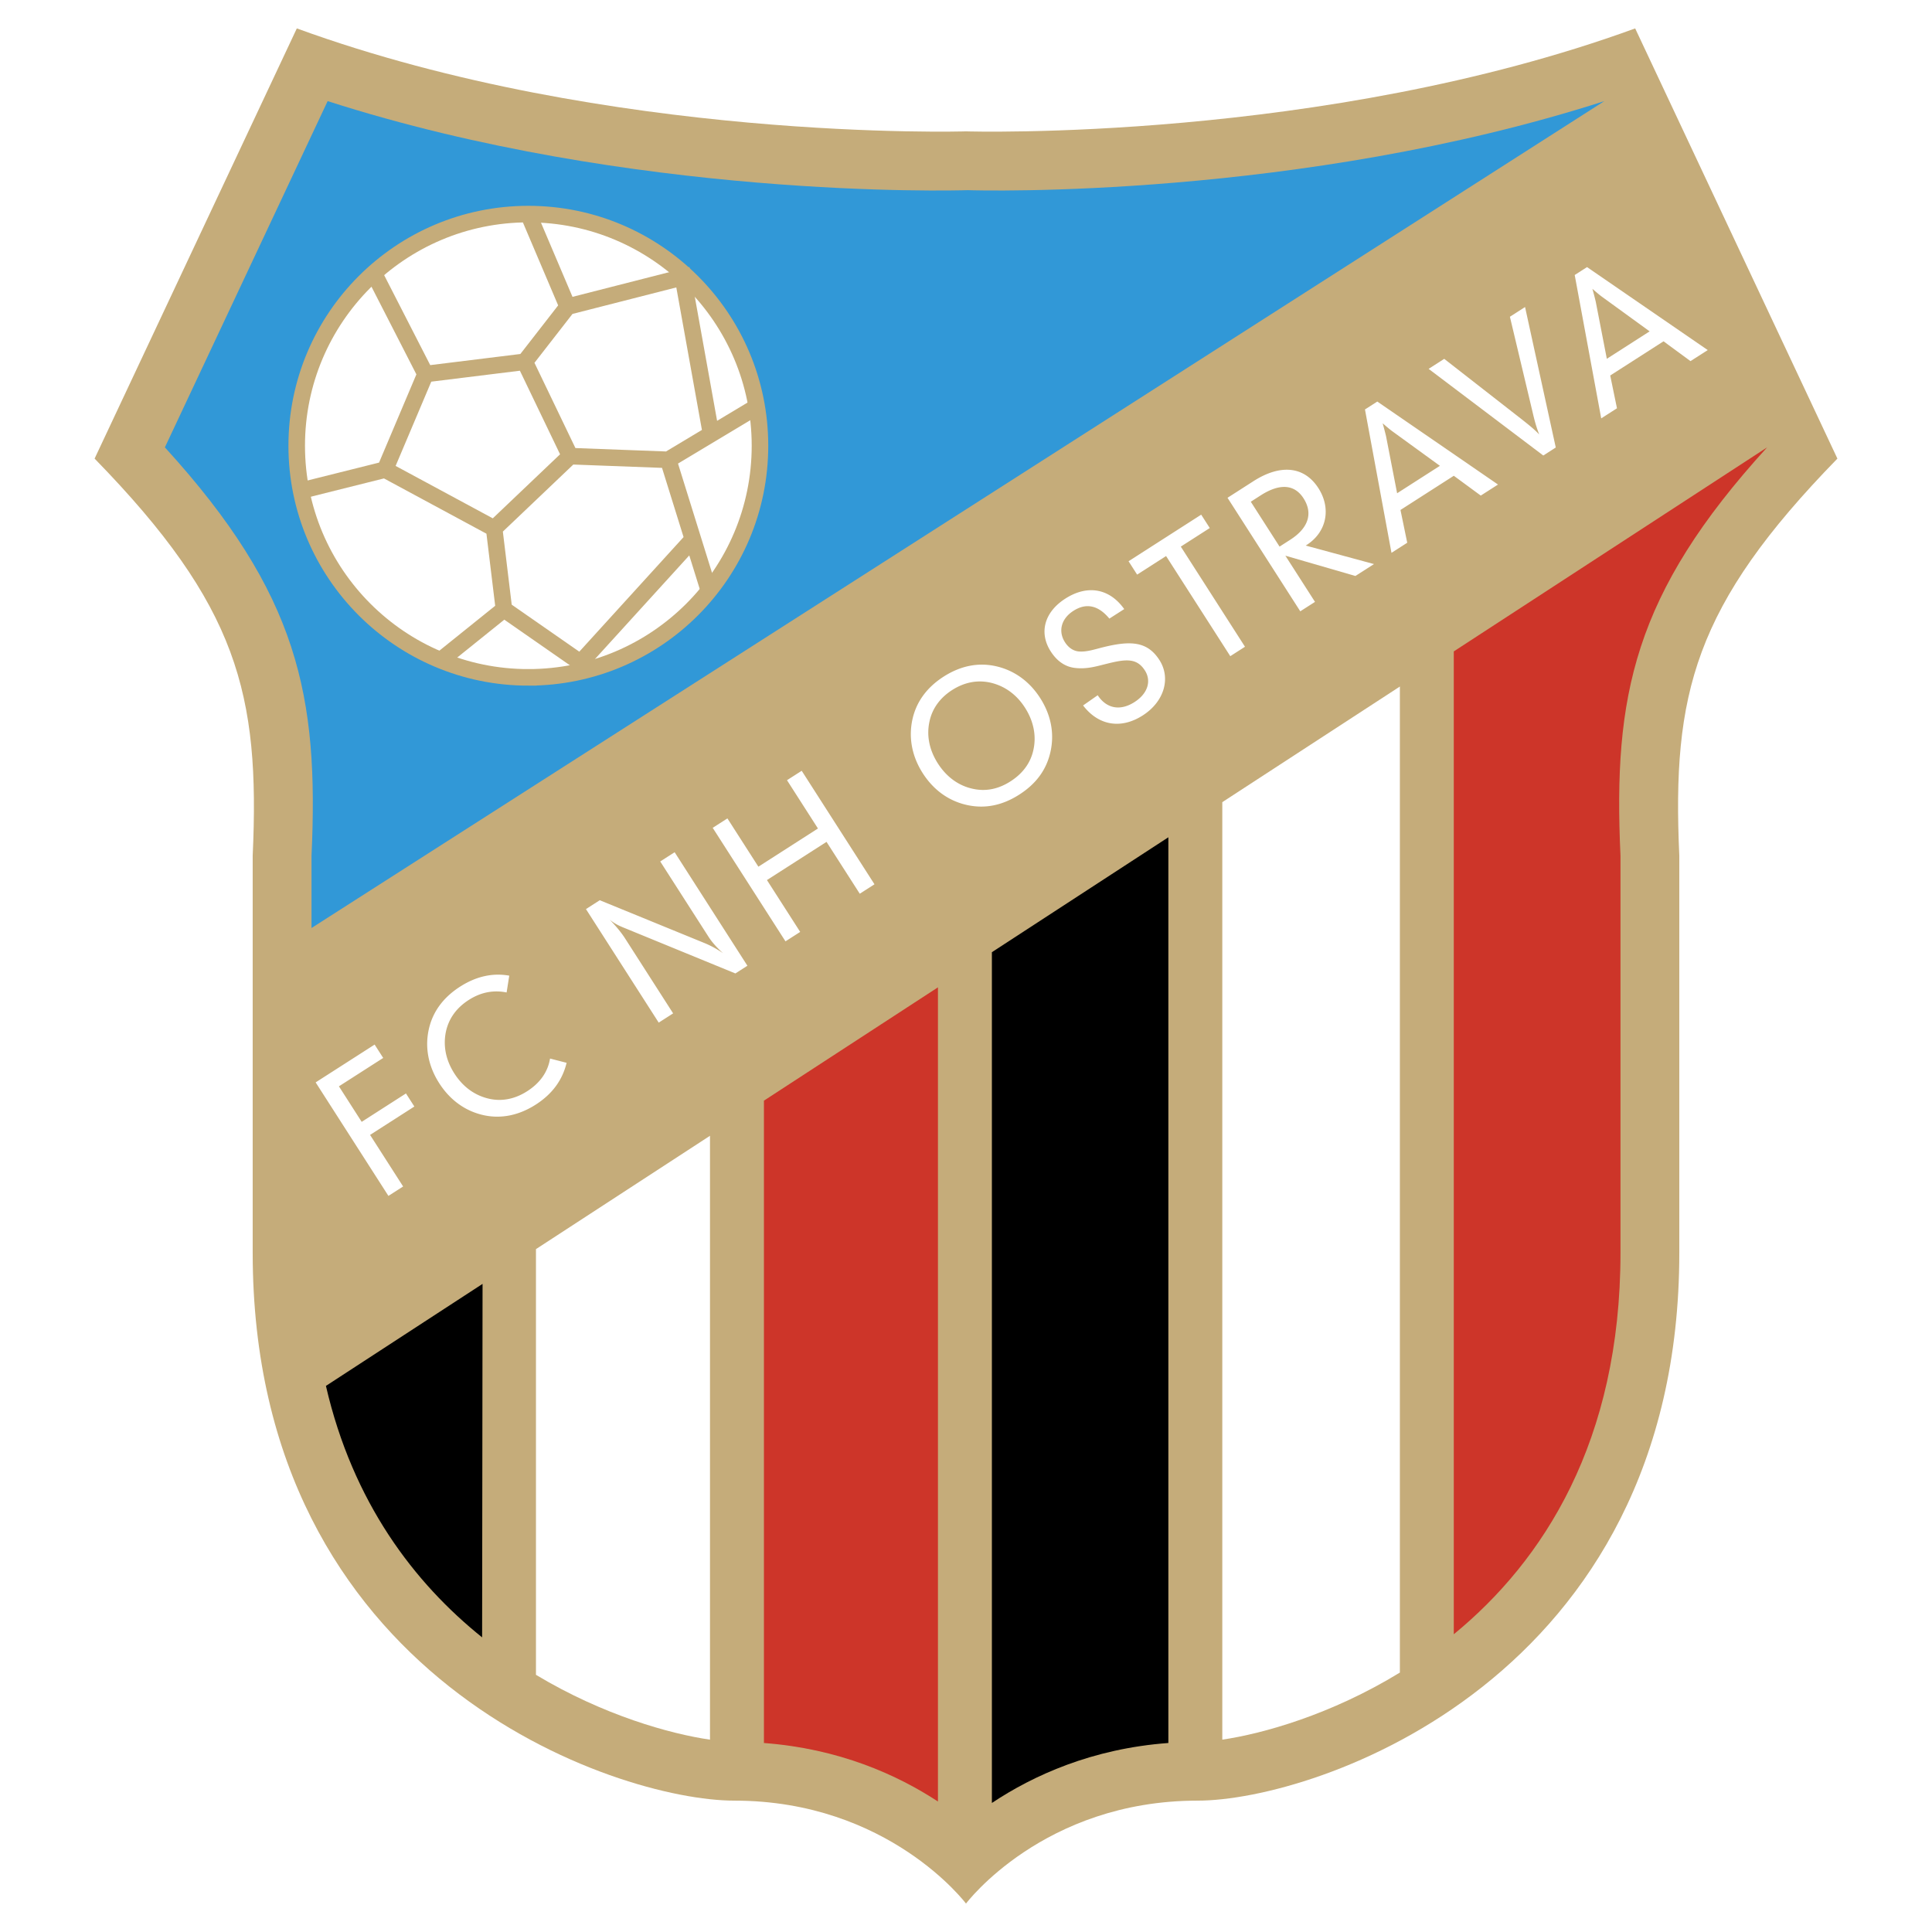
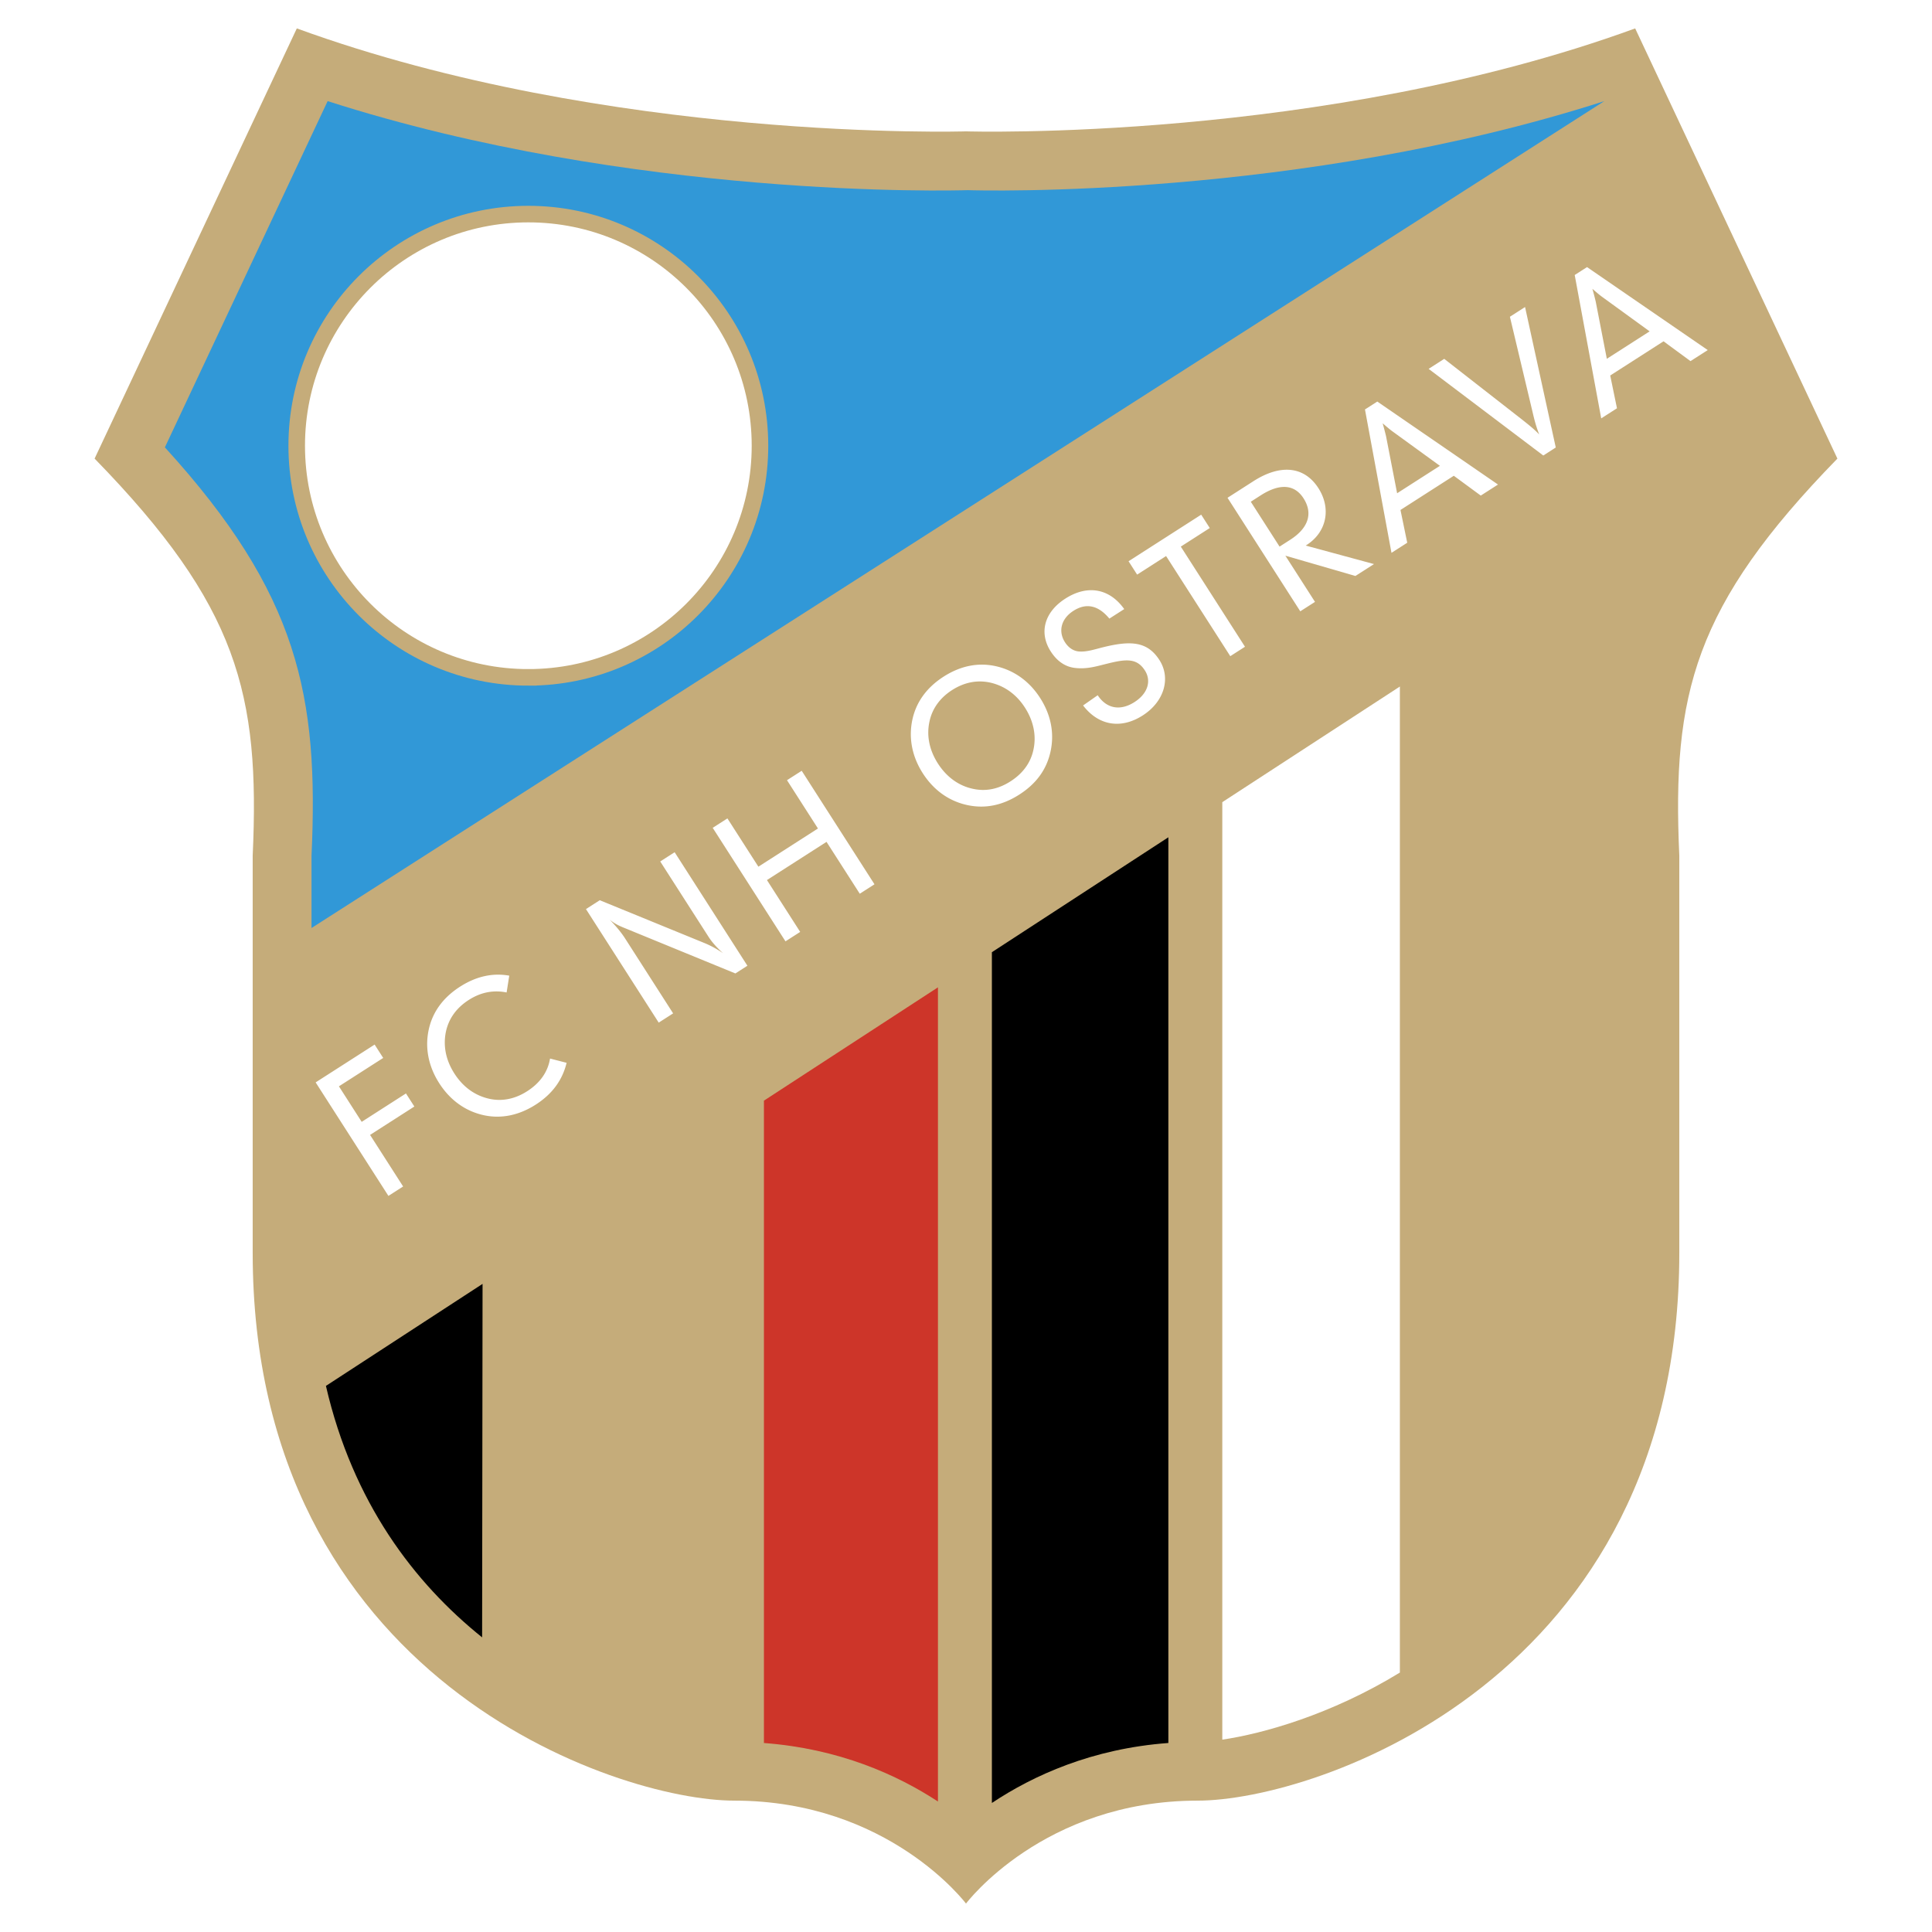
<svg xmlns="http://www.w3.org/2000/svg" width="2500" height="2500" viewBox="0 0 192.756 192.756">
  <path fill-rule="evenodd" clip-rule="evenodd" fill="#fff" d="M0 0h192.756v192.756H0V0z" />
  <path d="M183.318 45.755l-20.176-42.92C131.96 14.207 96.377 13.106 96.377 13.106S60.794 14.207 29.614 2.834L9.438 45.755c14.306 14.673 16.507 23.477 15.773 39.618v39.619c0 42.553 36.317 54.658 48.056 54.658 15.407 0 23.111 10.271 23.111 10.271s7.704-10.271 23.11-10.271c11.738 0 48.057-12.105 48.057-54.658V85.373c-.734-16.141 1.467-24.945 15.773-39.618z" fill-rule="evenodd" clip-rule="evenodd" fill="#c5ac7a" />
  <path d="M76.217 109.812V173.9c7.467.559 13.26 3.148 17.363 5.838V98.506l-17.363 11.306z" fill-rule="evenodd" clip-rule="evenodd" fill="#cd3529" />
  <path d="M121.949 80.031v93.534c4.021-.59 10.846-2.484 17.717-6.693V68.495l-17.717 11.536z" fill-rule="evenodd" clip-rule="evenodd" fill="#fff" />
  <path d="M98.961 95.001v84.881c4.121-2.744 9.992-5.422 17.607-5.984V83.535L98.961 95.001z" fill-rule="evenodd" clip-rule="evenodd" />
-   <path d="M176.307 44.633L145.045 64.99v98.06c8.918-7.316 16.631-19.207 16.631-38.059V85.373c-.731-15.922 1.275-26.096 14.631-40.74z" fill-rule="evenodd" clip-rule="evenodd" fill="#cd3529" />
-   <path d="M53.473 124.625v42.473c6.759 4.059 13.42 5.896 17.363 6.469v-60.25l-17.363 11.308z" fill-rule="evenodd" clip-rule="evenodd" fill="#fff" />
  <path d="M32.518 138.271c2.687 11.645 8.818 19.66 15.583 25.09l.044-35.268-15.627 10.178z" fill-rule="evenodd" clip-rule="evenodd" />
  <path d="M31.081 92.587l128.985-82.499c-30.459 9.786-62.432 8.928-63.507 8.884-1.419.044-33.409.901-63.87-8.884L16.45 44.633c13.355 14.644 15.36 24.817 14.631 40.74v7.214z" fill-rule="evenodd" clip-rule="evenodd" fill="#3198d7" />
  <path d="M52.713 67.581c12.764 0 23.11-10.347 23.11-23.11S65.477 21.36 52.713 21.36s-23.11 10.348-23.11 23.111 10.347 23.11 23.11 23.11z" fill-rule="evenodd" clip-rule="evenodd" fill="#fff" stroke="#c5ac7a" stroke-width="1.651" stroke-miterlimit="2.613" />
-   <path d="M37.317 27.291l5.136 10.027 9.905-1.223 4.279-5.502-3.924-9.232m3.924 9.231l11.494-2.935 2.813 15.651m-18.586-7.213l4.524 9.415-7.581 7.215-10.883-5.87 4.036-9.538m14.428 8.193l9.782.367 8.56-5.136m-8.56 5.136L70.7 58.838m-21.399-6.113l.978 8.07 8.437 5.869m-8.437-5.869l-6.236 5.014m13.817.366l11.127-12.228m-30.57-7.092l-8.315 2.079" fill="none" stroke="#c5ac7a" stroke-width="1.651" stroke-miterlimit="2.613" />
  <path fill-rule="evenodd" clip-rule="evenodd" fill="#fff" d="M31.492 107.99l5.885-3.773.855 1.334-4.418 2.832 2.271 3.543 4.418-2.832.836 1.304-4.417 2.832 3.298 5.145-1.468.939-7.26-11.324zM46.761 99.77c-1.23.789-1.987 1.859-2.269 3.148-.299 1.426-.012 2.854.843 4.188.855 1.334 2.032 2.189 3.453 2.514 1.274.291 2.578.041 3.808-.748 1.29-.826 2.066-1.932 2.281-3.26l1.653.426c-.417 1.73-1.433 3.113-3.079 4.17-1.661 1.062-3.396 1.422-5.104 1.074-1.854-.381-3.422-1.486-4.524-3.207-1.102-1.719-1.455-3.605-1.026-5.449.402-1.723 1.448-3.125 3.108-4.189 1.601-1.025 3.249-1.393 4.904-1.094l-.264 1.676c-1.246-.249-2.509-.066-3.784.751zM58.461 90.7l1.378-.884 10.517 4.301a9.675 9.675 0 0 1 1.785.989c-.649-.588-1.128-1.139-1.432-1.613l-4.838-7.545 1.438-.922 7.26 11.325-1.2.77-10.983-4.504c-.48-.194-1.018-.414-1.557-.863.614.631 1.14 1.257 1.539 1.879l4.79 7.471-1.438.922L58.461 90.7zM71.107 82.593l1.467-.941 3.09 4.818 5.943-3.811-3.088-4.818 1.467-.94 7.261 11.325-1.468.941-3.317-5.174-5.944 3.811 3.317 5.173-1.468.941-7.26-11.325zM100.822 77.953c-1.229.789-2.494 1.035-3.793.738-1.411-.308-2.606-1.194-3.452-2.514-.855-1.334-1.152-2.775-.843-4.186.267-1.28 1.039-2.36 2.254-3.14 1.231-.789 2.52-1.029 3.809-.748 1.42.324 2.611 1.17 3.467 2.504.846 1.319 1.152 2.775.844 4.187-.274 1.305-1.055 2.371-2.286 3.159zm.871 1.325c1.676-1.074 2.691-2.458 3.098-4.204.43-1.843.088-3.715-1.016-5.435-1.102-1.72-2.684-2.817-4.539-3.198-1.707-.348-3.428.002-5.089 1.066-1.66 1.064-2.696 2.482-3.093 4.179-.429 1.844-.091 3.74 1.011 5.46 1.103 1.719 2.661 2.812 4.515 3.192 1.756.36 3.453.004 5.113-1.06zM113.193 70.043c1.35-.865 1.689-2.128 1.033-3.151-.807-1.26-1.902-1.144-3.777-.674-.996.241-1.998.57-3.201.421-.971-.11-1.791-.672-2.418-1.65-1.188-1.853-.648-3.914 1.457-5.264 2.209-1.416 4.404-1.025 5.877 1.043l-1.482.95c-1.109-1.339-2.316-1.59-3.592-.772-1.23.789-1.531 2.048-.838 3.13.361.563.863.89 1.43.924.805.049 1.566-.23 2.402-.431 2.762-.683 4.406-.566 5.594 1.287 1.148 1.793.496 4.136-1.668 5.523-2.164 1.388-4.404 1.025-5.951-.996l1.459-1.019c.88 1.343 2.253 1.592 3.675.679zM116.34 55.476l-2.889 1.853-.855-1.334 7.248-4.647.855 1.334-2.89 1.853 6.404 9.991-1.467.941-6.406-9.991zM127.662 54.535l-2.871-4.477.992-.637c1.928-1.236 3.387-1.083 4.27.296.951 1.482.514 2.954-1.324 4.133l-1.067.685zm2.067 6.456l1.469-.941-2.957-4.61 6.988 2.025 1.854-1.188-6.811-1.846.09-.058c2.029-1.302 2.459-3.668 1.176-5.669-1.369-2.135-3.717-2.47-6.49-.692l-2.578 1.653 7.259 11.326zM139.391 49.212l-1.109-5.71a36.049 36.049 0 0 0-.334-1.271c.566.494.904.759 1.016.834l4.695 3.41-4.268 2.737zm-.563 5.944l1.572-1.007-.674-3.27 5.32-3.412 2.691 1.978 1.719-1.102-12.043-8.28-1.23.789 2.645 14.304zM153.975 45.447l-11.441-8.646 1.557-.998 7.697 6.004c.598.475 1.221.955 1.779 1.536-.344-.866-.521-1.631-.666-2.25l-2.258-9.491 1.512-.97 3.064 14.015-1.244.8zM160.314 35.797l-1.109-5.71a27.09 27.09 0 0 0-.332-1.271c.566.494.904.759 1.016.834l4.695 3.41-4.27 2.737zm-.56 5.944l1.572-1.007-.674-3.27 5.32-3.412 2.689 1.978 1.721-1.103-12.043-8.279-1.23.789 2.645 14.304z" />
</svg>